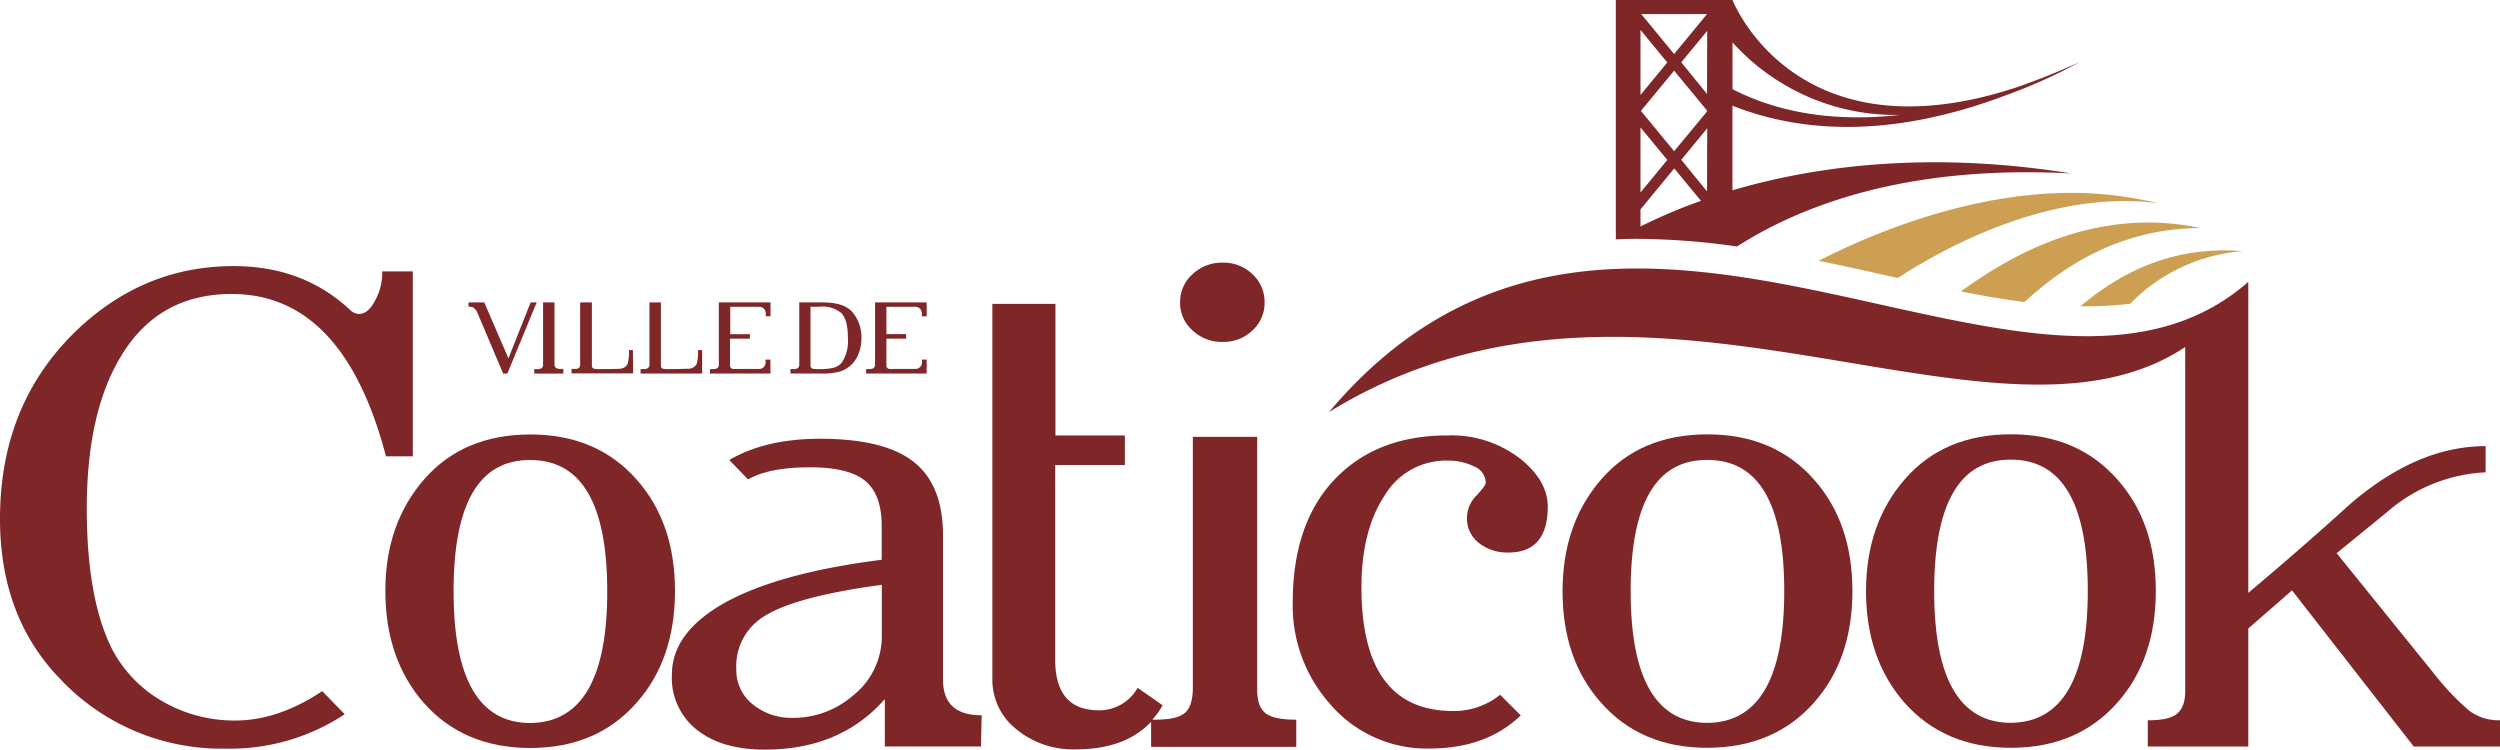
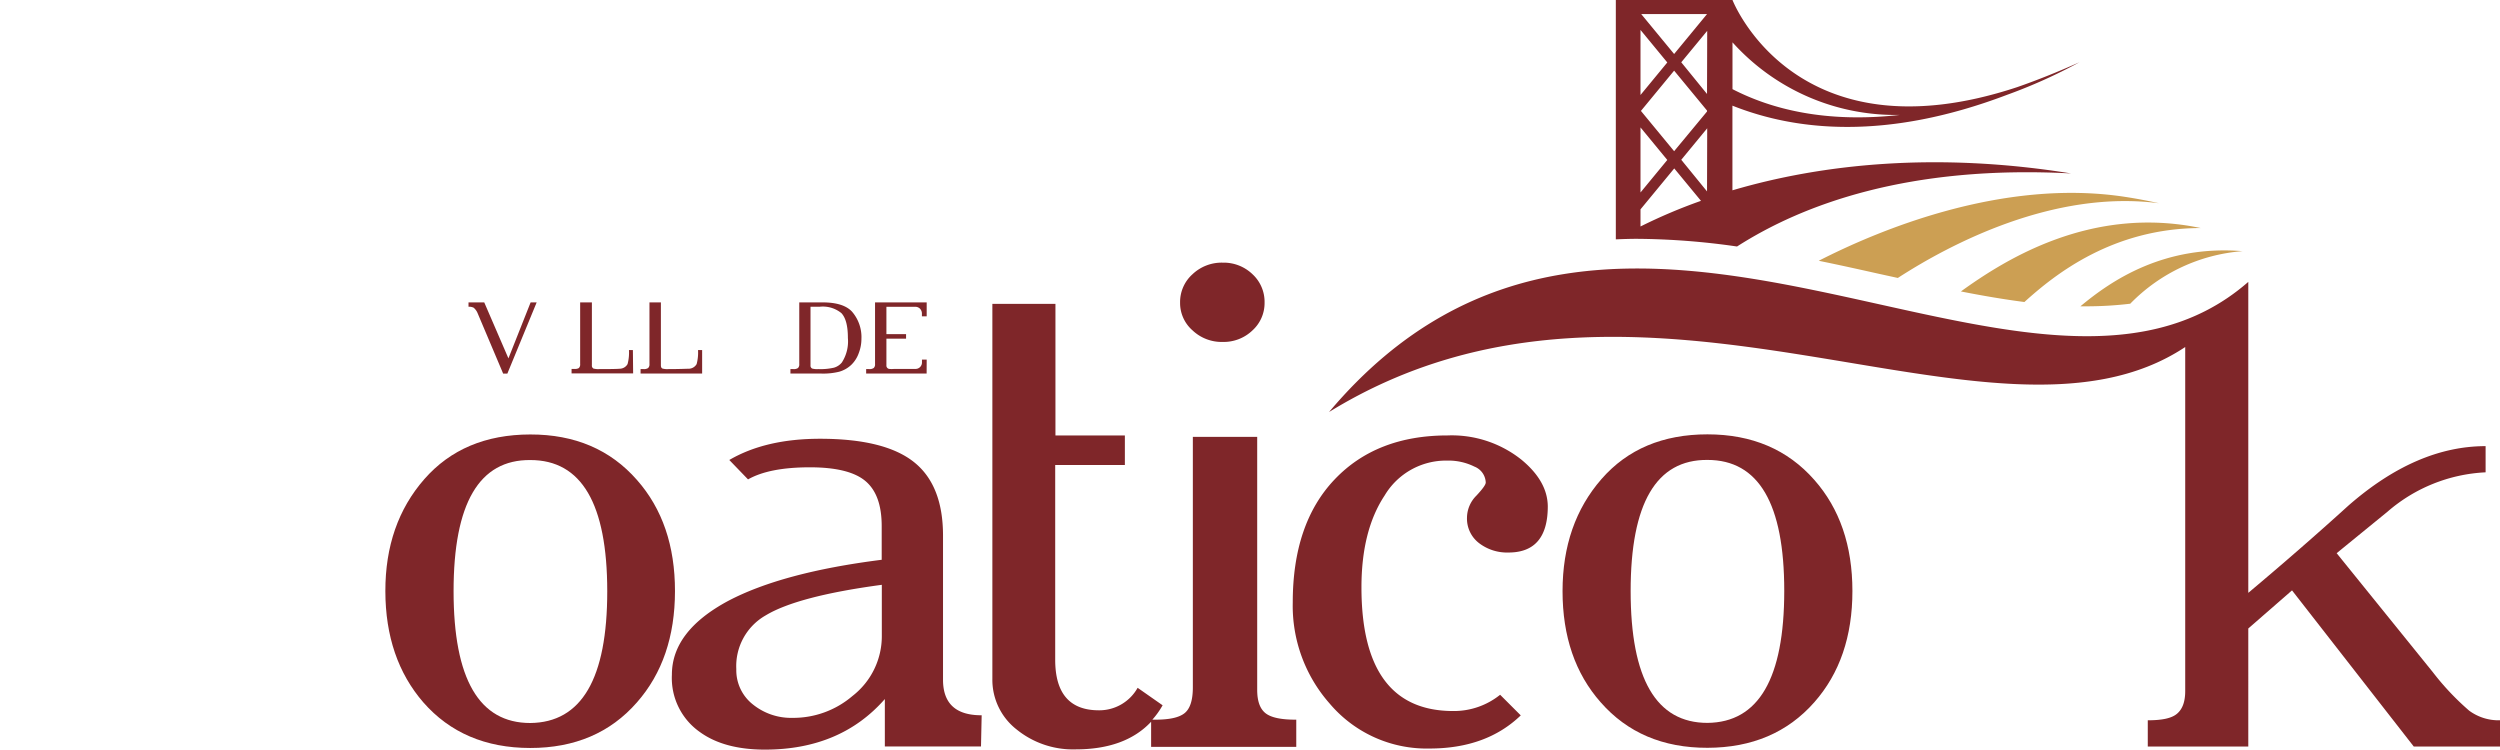
<svg xmlns="http://www.w3.org/2000/svg" viewBox="0 0 413.38 123.98">
  <defs>
    <style>.cls-1{fill:#7f2629;}.cls-2{fill:#cc9f53;}</style>
  </defs>
  <title>logo-ville-de-coaticook</title>
  <g id="Layer_2" data-name="Layer 2">
    <g id="Layer_1-2" data-name="Layer 1">
      <path class="cls-1" d="M270.69,39.49a120.08,120.08,0,0,1,16.53,1.27c10.93-7,28.51-13.51,55.24-12.08-22.21-3.58-41.15-1.59-56,2.79v-14c10.53,4.19,25.47,5.78,45.38-1.78a85.78,85.78,0,0,0,12-5.4q-5.4,2.42-10.3,4.12C296.76,26.57,286.47,0,286.47,0H267.18V39.58C268.34,39.53,269.5,39.49,270.69,39.49ZM286.47,7A36.25,36.25,0,0,0,314.18,19c-12.22,1.37-21.24-.92-27.71-4.26Zm-4.21,24.65L278,26.42l4.29-5.21Zm0-13.21L276.82,25l-5.49-6.66,5.49-6.66,5.44,6.6Zm0-2.9L278,10.3l4.29-5.2Zm0-13.21-5.44,6.6-5.44-6.6Zm-11,2.62,4.43,5.38-4.43,5.38Zm0,16.12,4.43,5.38-4.43,5.38Zm0,13.55,5.58-6.77,4.42,5.36a88.17,88.17,0,0,0-10,4.24Z" />
      <path class="cls-2" d="M344,50.65c.35,0,.71,0,1.06,0a61.1,61.1,0,0,0,7.18-.43,29,29,0,0,1,18.56-8.69C357.87,40.48,349.19,46.31,344,50.65Zm-19.76-2.46c3.59.71,7.1,1.31,10.5,1.75,5.08-4.6,14.62-12.21,29.16-12.23C345.81,33.91,331.56,42.91,324.24,48.19ZM357,33.61c-1.75-.39-3.61-.75-5.63-1.06-20.32-3.11-40.89,5.58-50.64,10.57,3.38.69,6.62,1.41,9.66,2.09l1.5.33,1.92.42C322.46,40.36,339.58,31.33,357,33.61Z" />
      <path class="cls-1" d="M104.65,57.88H104a7.35,7.35,0,0,1-.23,2.32,1.51,1.51,0,0,1-1.31.77q-.54.06-3.33.06a3.08,3.08,0,0,1-1-.09.54.54,0,0,1-.26-.54V50H95.93V60.2a.81.81,0,0,1-.22.66A1.22,1.22,0,0,1,95,61h-.49v.74h10.18Z" />
-       <path class="cls-1" d="M88.34,61.78h4.81V61h-.49a1.21,1.21,0,0,1-.75-.18.8.8,0,0,1-.22-.65V50H89.8V60.21a.8.8,0,0,1-.22.65,1.21,1.21,0,0,1-.75.18h-.49Z" />
      <path class="cls-1" d="M202.19,56.54a6.86,6.86,0,0,0,4.91-1.91,6.1,6.1,0,0,0,2-4.59,6.22,6.22,0,0,0-2-4.7,6.86,6.86,0,0,0-4.91-1.91,7,7,0,0,0-5,1.91,6.16,6.16,0,0,0-2.06,4.7,6,6,0,0,0,2.06,4.59A7,7,0,0,0,202.19,56.54Z" />
      <path class="cls-1" d="M79,51.85l4.2,9.93h.69L88.74,50h-1l-3.67,9.26-4-9.26h-2.6v.72a1.74,1.74,0,0,1,.85.16A2.38,2.38,0,0,1,79,51.85Z" />
      <path class="cls-1" d="M116.1,57.88h-.68a7.35,7.35,0,0,1-.23,2.32,1.52,1.52,0,0,1-1.31.77c-.36,0-1.47.06-3.34.06a3,3,0,0,1-1-.09c-.18-.08-.26-.26-.26-.54V50h-1.89V60.2a.81.81,0,0,1-.23.66,1.21,1.21,0,0,1-.74.17h-.5v.74H116.1Z" />
      <path class="cls-1" d="M153.23,59.46h-.78v.43a1.07,1.07,0,0,1-.31.8,1.05,1.05,0,0,1-.8.31l-3.47,0a4.08,4.08,0,0,1-.85,0,.55.55,0,0,1-.45-.6V56h3.25v-.75h-3.25V50.73c.17,0,.59,0,1.29,0h3.46a1.08,1.08,0,0,1,.82.33,1.17,1.17,0,0,1,.3.82v.43h.79V50h-8.54V60.2a.8.8,0,0,1-.22.65,1.21,1.21,0,0,1-.75.18h-.5v.74h10Z" />
      <path class="cls-1" d="M138.78,61.46a4.82,4.82,0,0,0,2-1.15A5,5,0,0,0,142,58.38a6.58,6.58,0,0,0,.44-2.36,6.44,6.44,0,0,0-1.56-4.49Q139.46,50,136,50h-3.84V60.2a.81.81,0,0,1-.22.66,1.22,1.22,0,0,1-.75.17h-.49v.74h5.16A10.94,10.94,0,0,0,138.78,61.46Zm-4.49-.52a.53.53,0,0,1-.27-.54V50.72h1.51a4.84,4.84,0,0,1,3.6,1.06c.72.77,1.07,2.13,1.07,4.1a6.42,6.42,0,0,1-1,4.06,2.61,2.61,0,0,1-1.32.86,9.92,9.92,0,0,1-2.56.23A3.12,3.12,0,0,1,134.29,60.94Z" />
-       <path class="cls-1" d="M127.38,59.46h-.79v.43a1.09,1.09,0,0,1-.3.8,1.07,1.07,0,0,1-.81.32L122,61a4.36,4.36,0,0,1-.84,0,.56.56,0,0,1-.45-.61V56H124v-.74h-3.25V50.73h4.74a1.09,1.09,0,0,1,.82.32,1.13,1.13,0,0,1,.31.82v.43h.79V50h-8.55V60.2a.81.81,0,0,1-.22.66,1.22,1.22,0,0,1-.75.17h-.49v.74h10Z" />
      <path class="cls-1" d="M209.27,117.94c-.93-.73-1.39-2-1.39-3.88V72.24H197.24v41.41c0,2.13-.46,3.56-1.39,4.29S193.32,119,191,119h-.46a13.3,13.3,0,0,0,1.7-2.38l-4.13-2.89a7.26,7.26,0,0,1-6.4,3.72q-7.23,0-7.23-8.36V76.89H186V72H174.52V50.24H164.09v62a10.42,10.42,0,0,0,4,8.37,14.76,14.76,0,0,0,9.76,3.3q8.21,0,12.49-4.57v4.16h24V119h-.1C211.84,119,210.2,118.66,209.27,117.94Z" />
-       <path class="cls-1" d="M350.17,79.35q-6.6-7.55-17.66-7.54T315,79.2q-6.45,7.38-6.45,18.53t6.3,18.39q6.61,7.53,17.66,7.53t17.66-7.53q6.29-7.14,6.3-18.39T350.17,79.35Zm-17.65,40.17q-12.7,0-12.7-21.79T332.51,76q12.71,0,12.71,21.69T332.52,119.52Z" />
      <path class="cls-1" d="M282.33,71.82q-11.06,0-17.51,7.38t-6.45,18.54q0,11.25,6.3,18.38,6.61,7.55,17.66,7.53T300,116.12q6.3-7.14,6.3-18.39T300,79.35Q293.38,71.82,282.33,71.82Zm0,47.71q-12.7,0-12.7-21.79t12.7-21.69q12.71,0,12.7,21.68T282.33,119.53Z" />
      <path class="cls-1" d="M155.93,112.41V88.56q0-8.37-4.85-12.19t-15.49-3.82q-9,0-15,3.51l3.1,3.21q3.51-2,10.22-2c4.34,0,7.4.76,9.2,2.28s2.68,4,2.68,7.43v5.58q-16.42,2.07-25.4,6.81-9.3,5-9.29,12.19a10.9,10.9,0,0,0,4.65,9.5q4,2.89,10.73,2.89,12.5,0,19.83-8.36v7.84h15.9l.11-5.16Q155.94,118.3,155.93,112.41Zm-10.12-7.33a12.51,12.51,0,0,1-4.85,10,15.06,15.06,0,0,1-9.91,3.62,10.07,10.07,0,0,1-6.56-2.22,7.19,7.19,0,0,1-2.74-5.84,9.64,9.64,0,0,1,4.85-8.88q5.28-3.19,19.21-5.06Z" />
      <path class="cls-1" d="M105.33,79.37q-6.61-7.55-17.66-7.53t-17.5,7.38q-6.47,7.38-6.45,18.54T70,116.14q6.6,7.53,17.66,7.54t17.66-7.54q6.28-7.14,6.29-18.39T105.33,79.37ZM87.68,119.55Q75,119.55,75,97.75t12.7-21.68q12.7,0,12.71,21.68T87.68,119.55Z" />
-       <path class="cls-1" d="M38.63,119.14a23.83,23.83,0,0,1-11.83-3.21,21.41,21.41,0,0,1-8.21-8.49q-4.23-8.28-4.24-23.31,0-15.94,5.68-25.27,6.2-10.26,18.28-10.25,18.48,0,25.51,26.84h4.44V44.88H63.2a9.48,9.48,0,0,1-1.09,4.65c-.79,1.59-1.7,2.38-2.74,2.38a2.23,2.23,0,0,1-1.44-.62Q50.19,44,38.62,44,23.55,44,12.29,55,0,67.09,0,85.78q0,16.13,9.81,26.34a36.61,36.61,0,0,0,27.37,11.67A34.44,34.44,0,0,0,57,118.1l-3.72-3.82Q45.85,119.23,38.63,119.14Z" />
      <path class="cls-1" d="M251.56,76a18.48,18.48,0,0,0-12.19-4q-11.77,0-18.69,7.28T213.76,99.6a24.4,24.4,0,0,0,6.1,16.73,21,21,0,0,0,16.52,7.44q9.39,0,15.08-5.48l-3.41-3.41a12.2,12.2,0,0,1-7.75,2.69q-15.18,0-15.18-20.45,0-9.39,3.82-15.17a11.81,11.81,0,0,1,10.33-5.79,9.67,9.67,0,0,1,4.54,1,2.94,2.94,0,0,1,1.86,2.63c0,.35-.52,1.07-1.55,2.17a5.2,5.2,0,0,0-1.55,3.61,5.1,5.1,0,0,0,2,4.24,7.62,7.62,0,0,0,4.86,1.55q6.5,0,6.5-7.64Q255.89,79.56,251.56,76Z" />
      <path class="cls-1" d="M408.27,117.5a43.37,43.37,0,0,1-6-6.36L386.37,91.47l8.41-6.86A26.68,26.68,0,0,1,411,78.1V73.77q-11.47,0-22.74,9.88-7.63,6.93-16.5,14.38s0-38.19,0-51.42c-36.22,31.68-104.25-35.13-152,21.52,52-32,109.66,10.44,141.57-10.75v56.87c0,1.79-.45,3-1.36,3.77s-2.52,1.08-4.83,1.08v4.34h16.62V103.92l7.23-6.3,20.13,25.82h14.26V119.1A8.2,8.2,0,0,1,408.27,117.5Z" />
    </g>
  </g>
</svg>